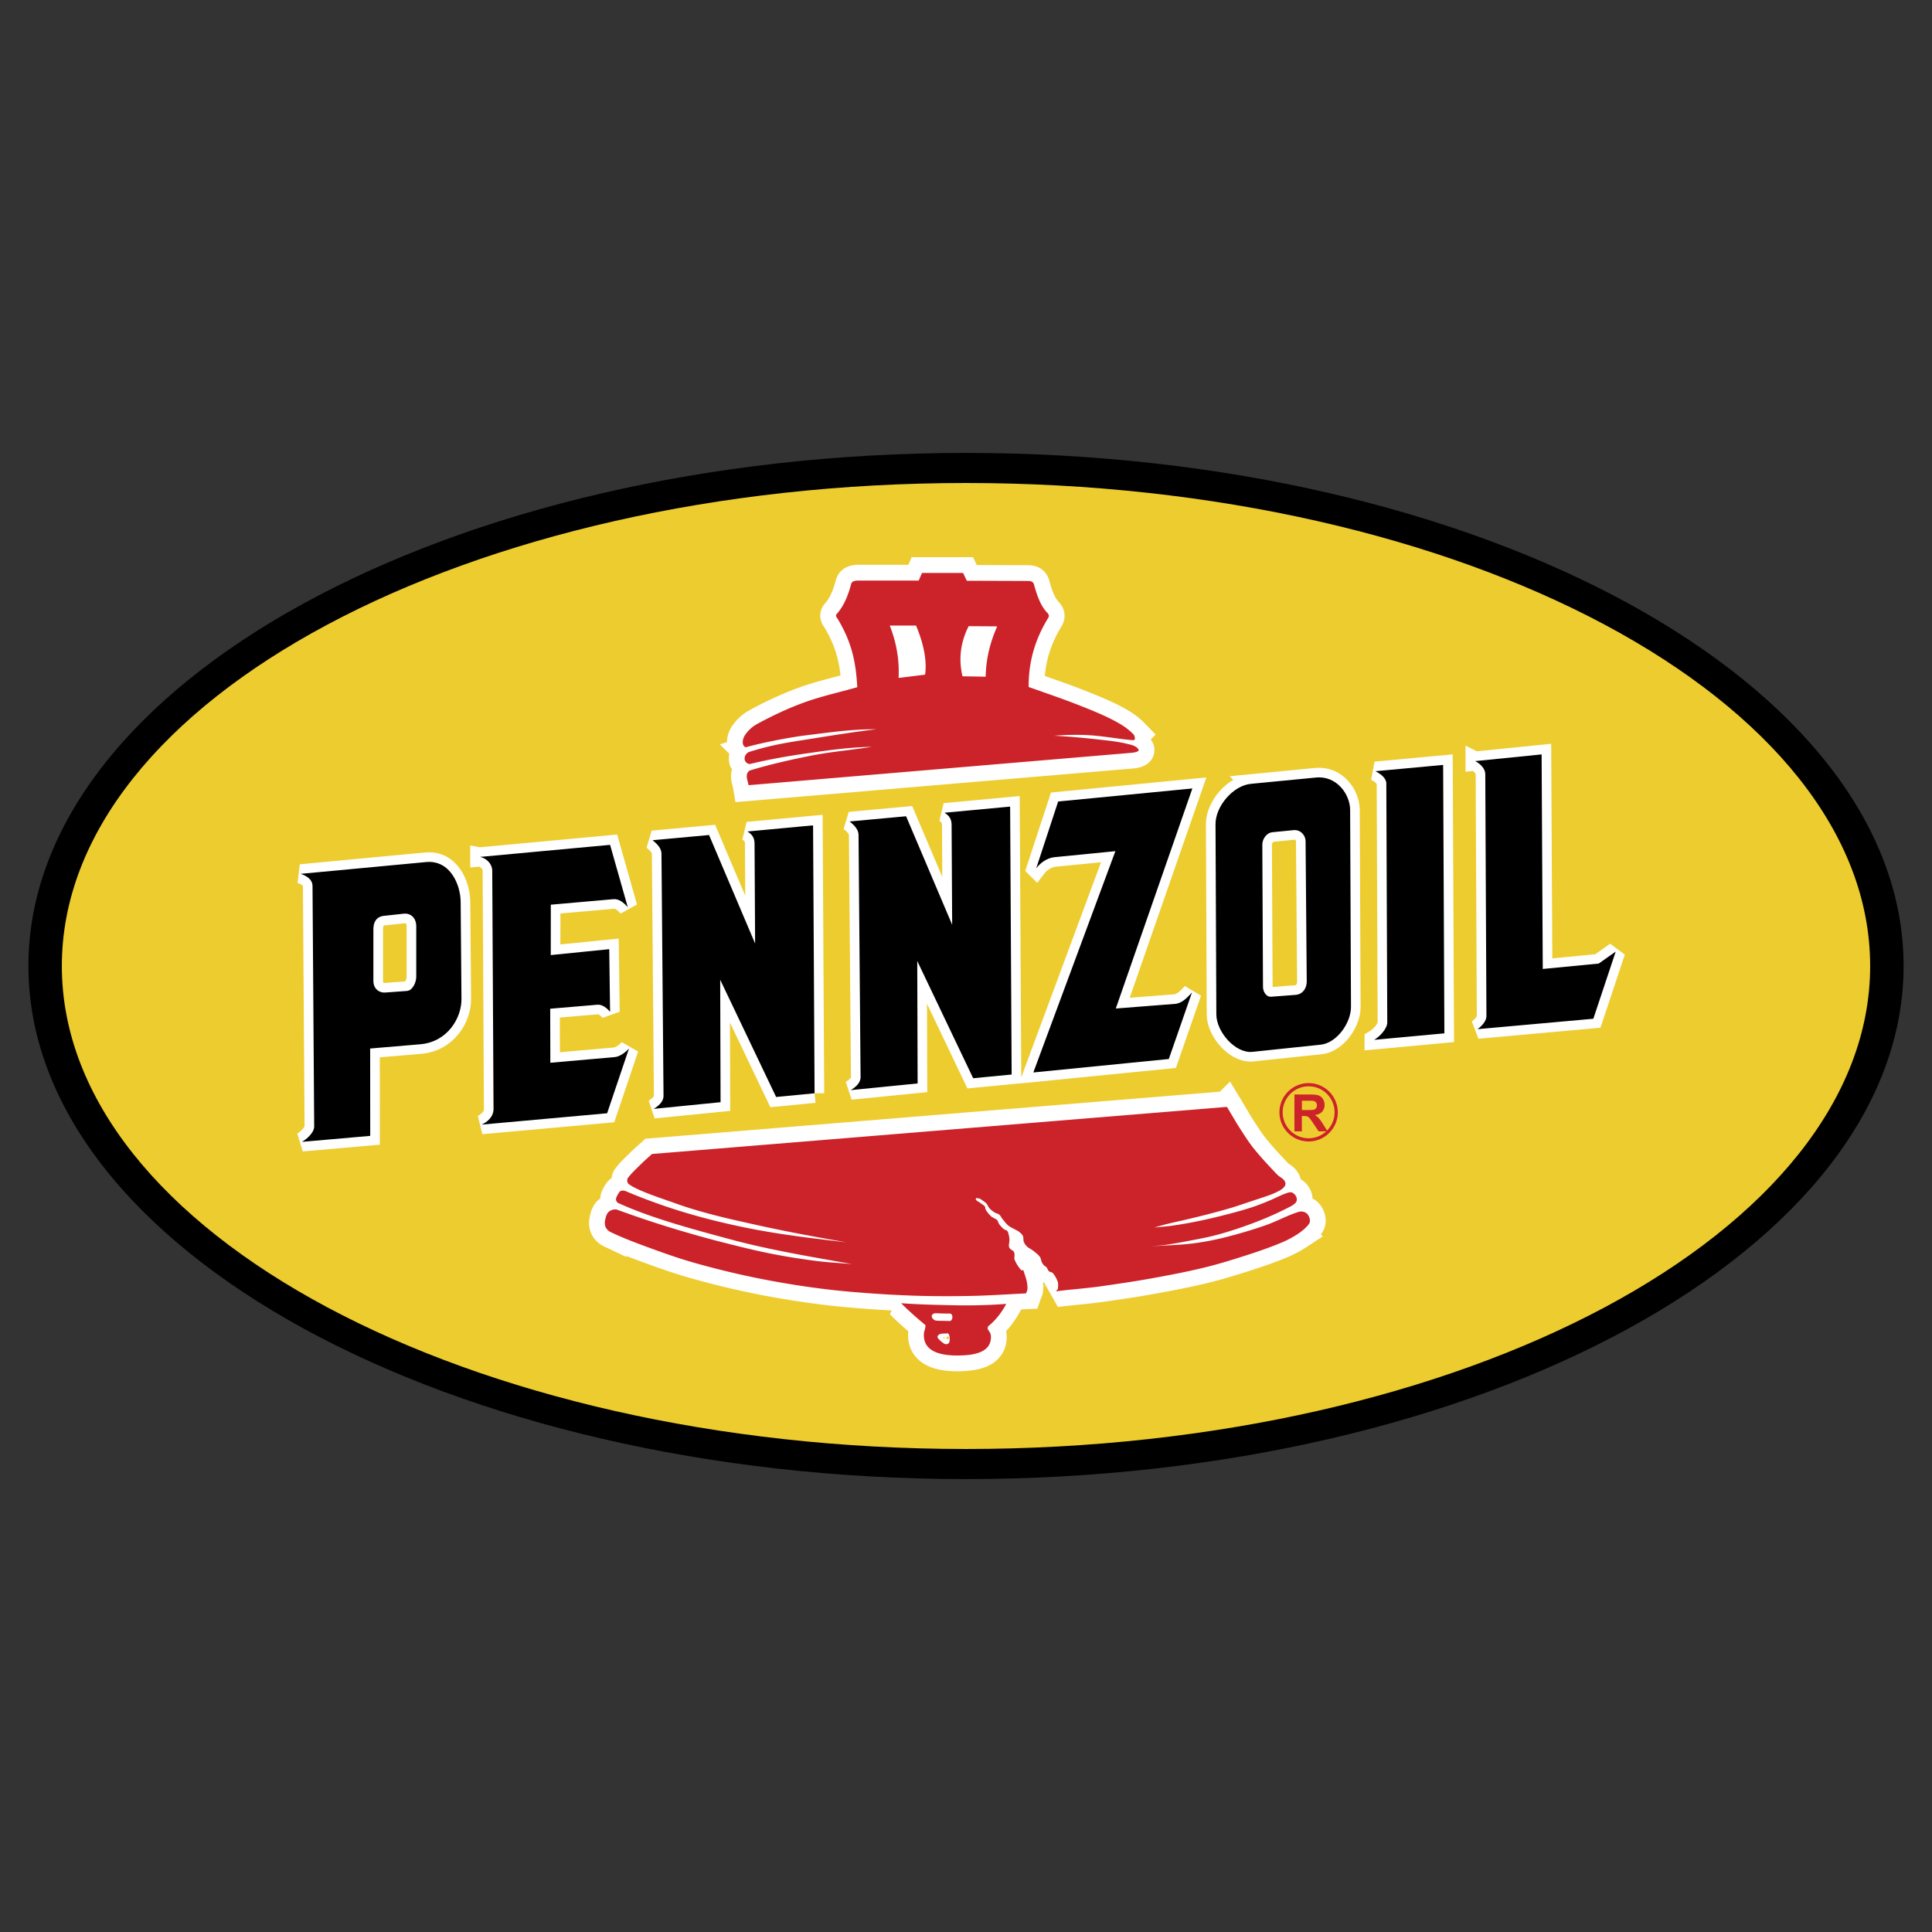
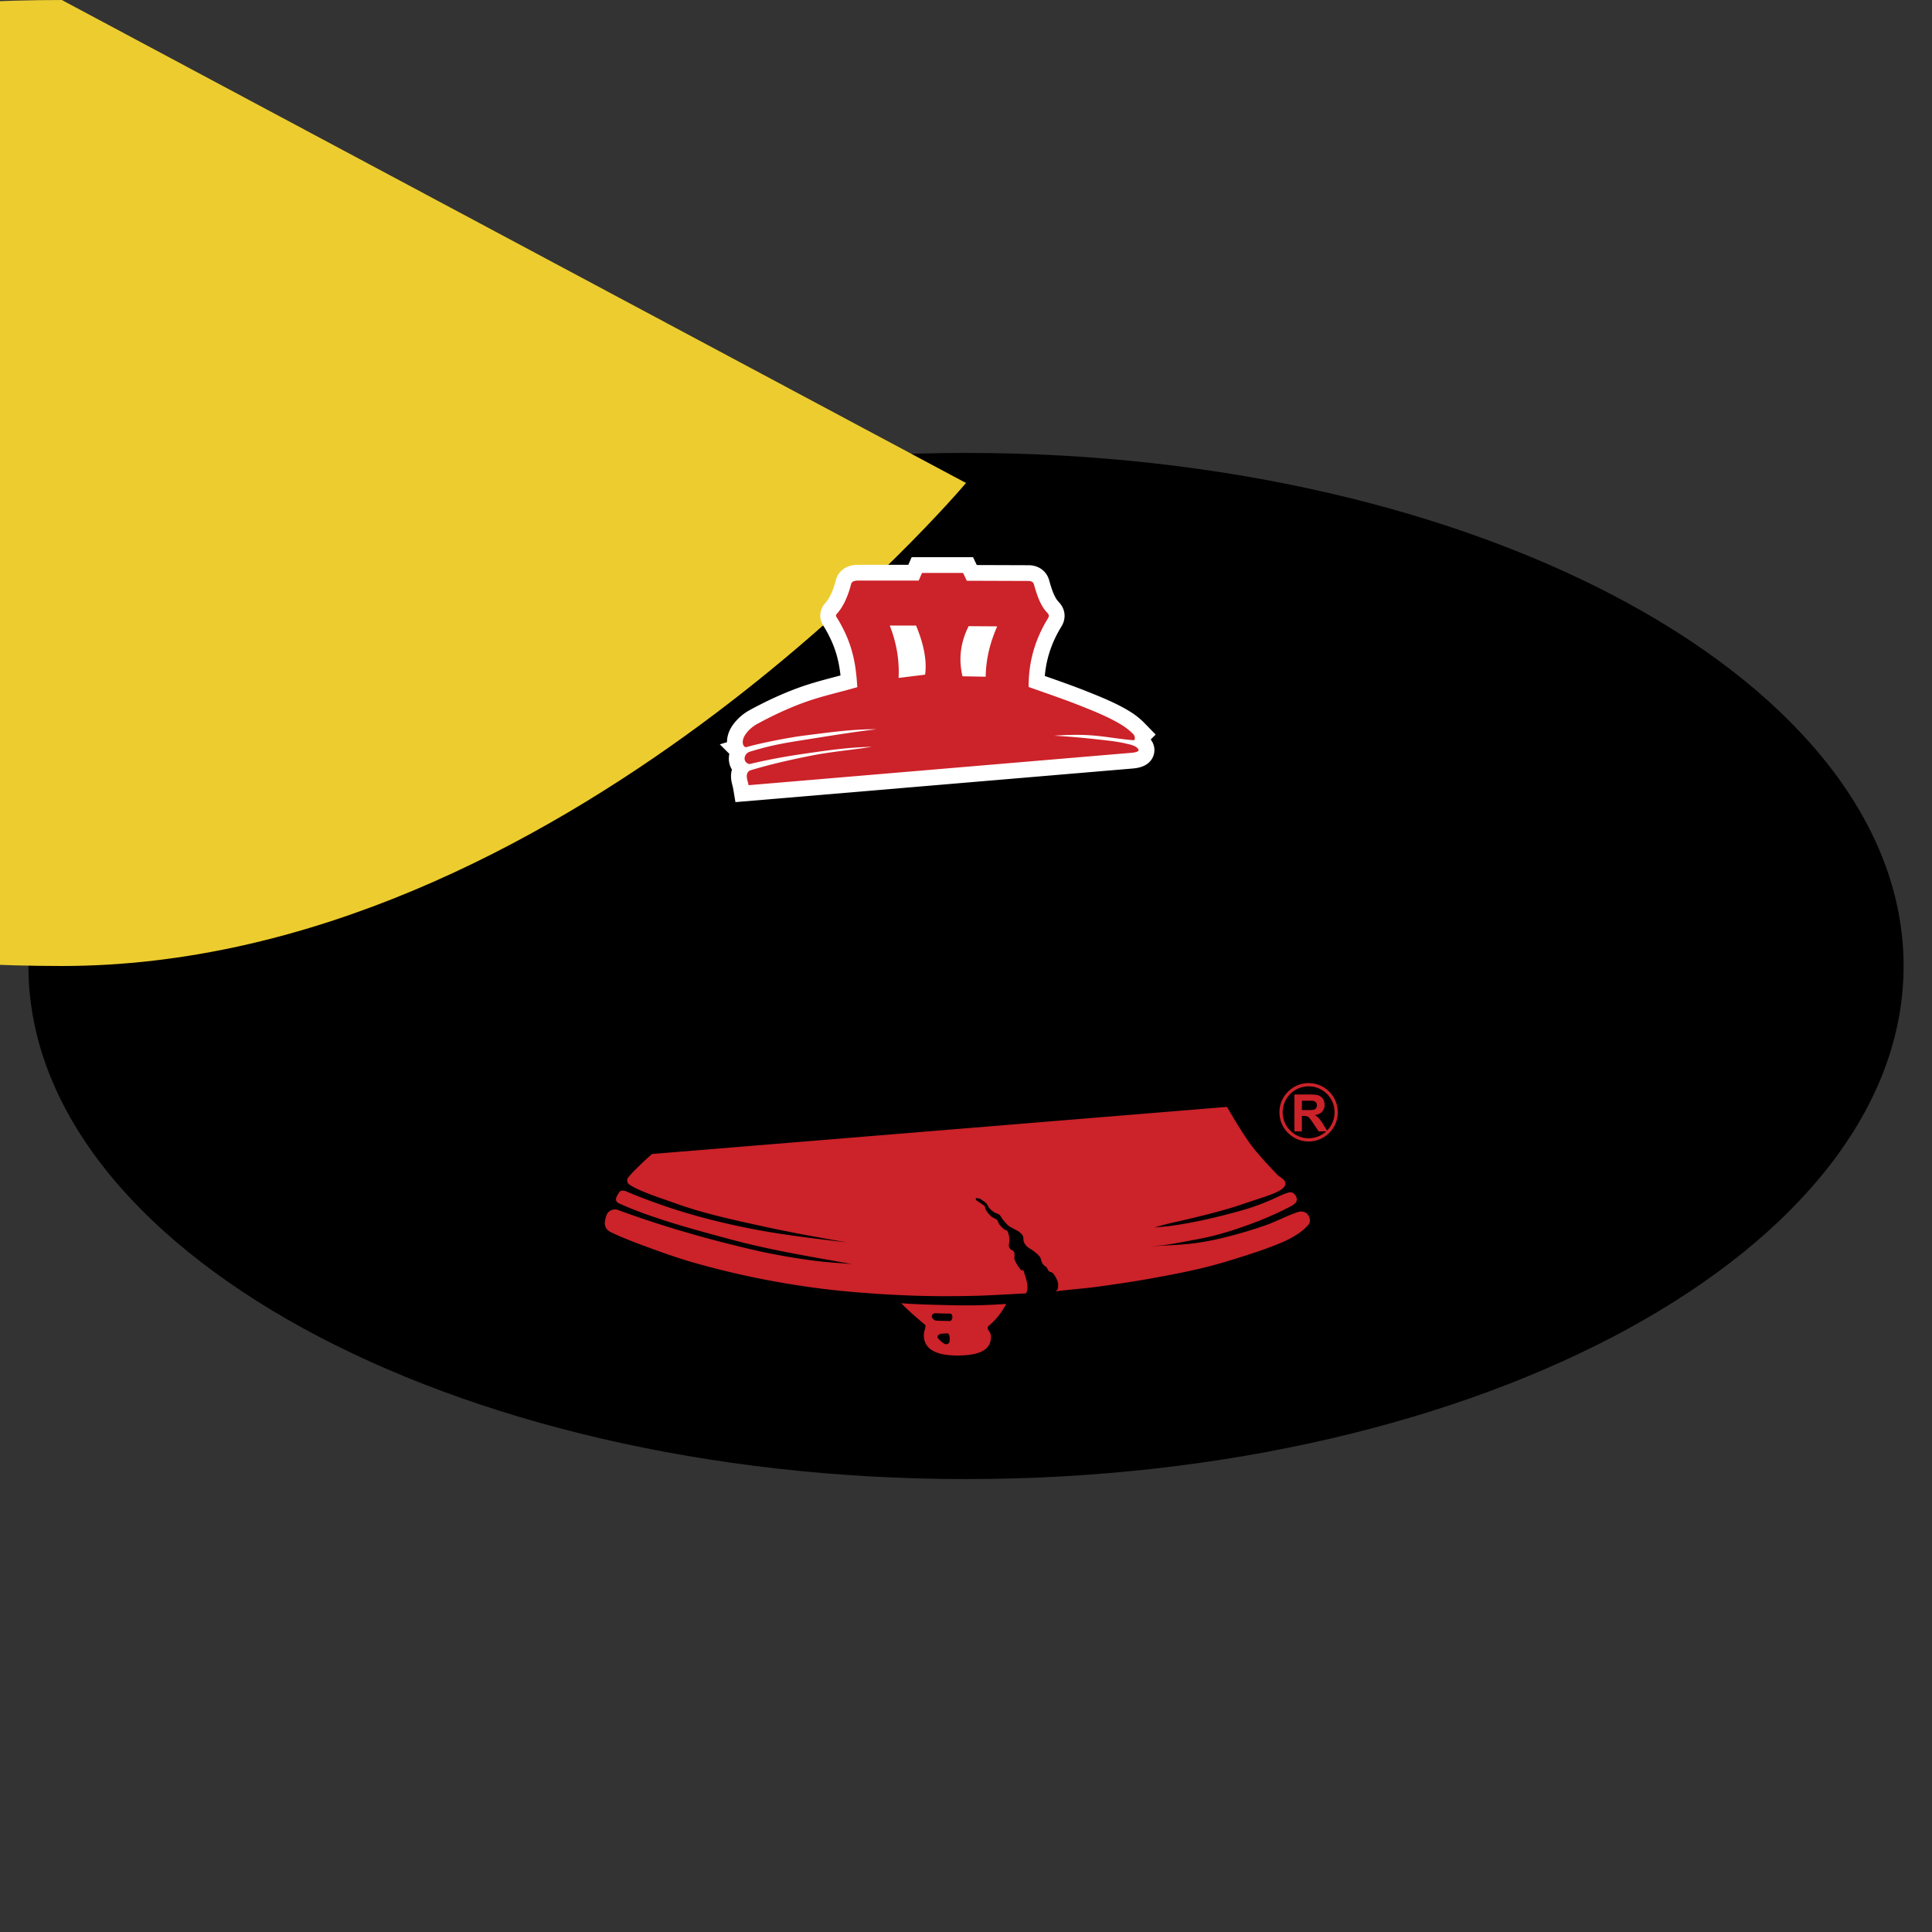
<svg xmlns="http://www.w3.org/2000/svg" width="2500" height="2500" viewBox="0 0 192.756 192.756">
  <rect x="0" y="0" width="192.756" height="192.756" fill="#333333" stroke="none" />
-   <path fill-rule="evenodd" clip-rule="evenodd" fill="#fff" fill-opacity="0" d="M0 0h192.756v192.756H0V0z" />
  <path d="M96.378 45.188c51.522 0 93.544 22.996 93.544 51.19 0 28.195-42.021 51.19-93.544 51.19-51.522 0-93.543-22.995-93.543-51.19-.001-28.194 42.021-51.19 93.543-51.19z" fill-rule="evenodd" clip-rule="evenodd" />
-   <path d="M96.378 48.189c49.685 0 90.208 21.646 90.208 48.188s-40.523 48.189-90.208 48.189c-49.685 0-90.208-21.647-90.208-48.189s40.523-48.188 90.208-48.188z" fill-rule="evenodd" clip-rule="evenodd" fill="#edcc2f" />
-   <path d="M147.174 75.936l6.633-.668.115 21.406 5.582-.539 1.695-1.194-2.232 6.699-11.551 1.04c.389-.287.889-.782.885-1.31l-.115-24.139c-.002-.534-.483-1.033-1.012-1.295zM137.1 103.745c.543-.312 1.309-1.104 1.307-1.743l-.094-23.84c-.002-.545-.607-.983-1.092-1.217l6.76-.629.125 26.78-7.006.649zm-33.715-17.116l2.188-6.662 13.389-1.301-7.639 21.954 5.918-.462c.674-.053 1.205-.615 1.68-1.134l-2.309 6.633L103.096 107l8.186-22.079-6.084.601c-.677.065-1.368.517-1.813 1.107zm-2.453 20.576l-3.838.37-5.58-11.696.037 12.216-6.673.667c.438-.266.987-.691.982-1.297l-.204-24.173c-.004-.484-.352-.908-.89-1.334l5.635-.519 4.597 10.826-.056-9.955c-.003-.543-.186-.896-.705-1.223l6.544-.612.151 26.73zm-19.661 1.871l-3.837.371-5.58-11.697.037 12.216-6.673.667c.438-.266.987-.691.982-1.297l-.204-24.172c-.004-.485-.352-.909-.89-1.335l5.635-.519 4.597 10.826-.056-9.955c-.003-.543-.186-.896-.704-1.223l6.543-.612.15 26.73zm-33.395-23.58c.713.127 1.232.756 1.235 1.34l.129 23.814c.004.771-.633 1.316-1.197 1.554l12.53-1.134 2.183-6.464c-.337.388-.922.815-1.413.859l-6.436.567-.013-5.392 4.714-.4c.481-.041.957.339 1.259.714l-.083-6.254-5.834.588.004-5.027 6.247-.551c.568-.051 1.039.362 1.43.793l-1.763-6.212-12.992 1.205zM37.253 97.858v-5.153c0-.735.319-1.253 1.062-1.333l1.965-.213c.665-.071 1.249.386 1.249 1.264v5.037c0 .562-.369 1.366-.93 1.407l-2.178.159c-.549.04-1.168-.333-1.168-1.168zm-7.255-10.674c.599.205 1.177.542 1.182 1.225l.166 23.984c.004.605-.749 1.268-1.222 1.531l6.813-.598-.007-8.716 4.981-.421c2.761-.232 4.146-2.641 4.129-4.529l-.081-9.69c-.015-1.688-1.038-4.191-3.453-3.962l-12.508 1.176zm94.799-8.98l6.506-.63c2.055-.199 3.393 1.668 3.4 3.232l.084 19.645c.006 1.612-1.42 3.609-3.023 3.777l-6.799.714c-1.723.181-3.604-2.004-3.611-3.736l-.082-18.973c-.01-1.784 1.748-3.857 3.525-4.029zm1.144 6.074c-.004-.536.393-1.185 1.016-1.247l2.1-.208c.723-.071 1.195.545 1.201 1.085l.115 13.964c.006.841-.5 1.342-1.086 1.385l-2.469.186c-.514.038-.807-.549-.809-.97l-.068-14.195z" fill="none" stroke="#fff" stroke-width="1.918" stroke-linecap="square" stroke-miterlimit="2.613" />
-   <path d="M147.174 75.936l6.633-.668.115 21.406 5.582-.539 1.695-1.194-2.232 6.699-11.551 1.04c.389-.287.889-.782.885-1.31l-.115-24.139c-.002-.534-.483-1.033-1.012-1.295zM137.1 103.745c.543-.312 1.309-1.104 1.307-1.743l-.094-23.84c-.002-.545-.607-.983-1.092-1.217l6.76-.629.125 26.78-7.006.649zm-33.715-17.116l2.188-6.662 13.389-1.301-7.639 21.954 5.918-.462c.674-.053 1.205-.615 1.68-1.134l-2.309 6.633L103.096 107l8.186-22.079-6.084.601c-.677.065-1.368.517-1.813 1.107zm-2.453 20.576l-3.838.37-5.58-11.696.037 12.216-6.673.667c.438-.266.987-.691.982-1.297l-.204-24.173c-.004-.484-.352-.908-.89-1.334l5.635-.519 4.597 10.826-.056-9.955c-.003-.543-.186-.896-.705-1.223l6.544-.612.151 26.73zm-19.661 1.871l-3.837.371-5.58-11.697.037 12.216-6.673.667c.438-.266.987-.691.982-1.297l-.204-24.172c-.004-.485-.352-.909-.89-1.335l5.635-.519 4.597 10.826-.056-9.955c-.003-.543-.186-.896-.704-1.223l6.543-.612.15 26.73zm-33.395-23.58c.713.127 1.232.756 1.235 1.34l.129 23.814c.004.771-.633 1.316-1.197 1.554l12.53-1.134 2.183-6.464c-.337.388-.922.815-1.413.859l-6.436.567-.013-5.392 4.714-.4c.481-.041.957.339 1.259.714l-.083-6.254-5.834.588.004-5.027 6.247-.551c.568-.051 1.039.362 1.43.793l-1.763-6.212-12.992 1.205zM37.253 97.858v-5.153c0-.735.319-1.253 1.062-1.333l1.965-.213c.665-.071 1.249.386 1.249 1.264v5.037c0 .562-.369 1.366-.93 1.407l-2.178.159c-.549.04-1.168-.333-1.168-1.168zm-7.255-10.674c.599.205 1.177.542 1.182 1.225l.166 23.984c.004.605-.749 1.268-1.222 1.531l6.813-.598-.007-8.716 4.981-.421c2.761-.232 4.146-2.641 4.129-4.529l-.081-9.69c-.015-1.688-1.038-4.191-3.453-3.962l-12.508 1.176zm94.799-8.98l6.506-.63c2.055-.199 3.393 1.668 3.4 3.232l.084 19.645c.006 1.612-1.42 3.609-3.023 3.777l-6.799.714c-1.723.181-3.604-2.004-3.611-3.736l-.082-18.973c-.01-1.784 1.748-3.857 3.525-4.029zm1.144 6.074c-.004-.536.393-1.185 1.016-1.247l2.1-.208c.723-.071 1.195.545 1.201 1.085l.115 13.964c.006.841-.5 1.342-1.086 1.385l-2.469.186c-.514.038-.807-.549-.809-.97l-.068-14.195z" fill-rule="evenodd" clip-rule="evenodd" />
+   <path d="M96.378 48.189s-40.523 48.189-90.208 48.189c-49.685 0-90.208-21.647-90.208-48.189s40.523-48.188 90.208-48.188z" fill-rule="evenodd" clip-rule="evenodd" fill="#edcc2f" />
  <path d="M85.532 68.56c-1.797.519-3.636.912-5.391 1.558-1.59.584-3.129 1.312-4.617 2.123a3.477 3.477 0 0 0-1.136 1.012c-.19.264-.328.618-.271.938.034.193.183.4.37.346 1.349-.394 4.246-.966 5.826-1.16 2.477-.305 4.69-.636 7.135-.617-2 .218-4.998.71-6.912 1.012-2.316.365-3.509.552-5.752 1.234a.728.728 0 0 0-.494.741c.034.297.351.522.568.469 1.824-.444 3.666-.77 5.53-1.037 2.27-.325 4.213-.617 6.591-.667-2.082.329-4.03.477-6.098.889-2.026.403-4.046.859-6.023 1.457-.186.056-.323.276-.345.469-.04.34.115.674.172 1.012l38.245-3.235c.242-.021.779-.114.656-.326-.217-.378-.752-.474-1.176-.576-.998-.242-2.027-.333-3.047-.447a73.31 73.31 0 0 0-4.199-.353c1.193-.086 2.461-.123 3.664-.039 1.42.098 2.816.375 4.229.486.277.021.16-.45.035-.577a6.03 6.03 0 0 0-1.082-.882c-1.23-.782-2.777-1.402-4.129-1.941-1.729-.689-3.502-1.286-5.254-1.909-.016-2.641.717-4.875 1.926-6.846.145-.232.107-.377-.082-.574-.643-.673-.998-1.675-1.311-2.808-.072-.263-.287-.348-.555-.349l-6.148-.021-.369-.779h-4.1l-.328.759h-5.944c-.379 0-.719.038-.799.349-.342 1.321-.826 2.315-1.424 2.969-.19.208-.004.36.096.528 1.496 2.49 1.807 4.514 1.943 6.792zm10.495-1.086c-.365-1.568-.278-3.214.614-5.001l2.849.02c-.68 1.55-1.123 3.199-1.146 5.022l-2.317-.041zm-7.256-5.063c.676 1.715.97 3.457.881 5.227l2.644-.328c.18-1.202-.049-2.876-.902-4.898h-2.623v-.001z" fill="none" stroke="#fff" stroke-width="3.144" stroke-linecap="square" stroke-miterlimit="2.613" />
  <path d="M85.532 68.56c-1.797.519-3.636.912-5.391 1.558-1.59.584-3.129 1.312-4.617 2.123a3.477 3.477 0 0 0-1.136 1.012c-.19.264-.328.618-.271.938.034.193.183.4.37.346 1.349-.394 4.246-.966 5.826-1.16 2.477-.305 4.69-.636 7.135-.617-2 .218-4.998.71-6.912 1.012-2.316.365-3.509.552-5.752 1.234a.728.728 0 0 0-.494.741c.034.297.351.522.568.469 1.824-.444 3.666-.77 5.53-1.037 2.27-.325 4.213-.617 6.591-.667-2.082.329-4.03.477-6.098.889-2.026.403-4.046.859-6.023 1.457-.186.056-.323.276-.345.469-.04.34.115.674.172 1.012l38.245-3.235c.242-.021.779-.114.656-.326-.217-.378-.752-.474-1.176-.576-.998-.242-2.027-.333-3.047-.447a73.31 73.31 0 0 0-4.199-.353c1.193-.086 2.461-.123 3.664-.039 1.42.098 2.816.375 4.229.486.277.021.16-.45.035-.577a6.03 6.03 0 0 0-1.082-.882c-1.23-.782-2.777-1.402-4.129-1.941-1.729-.689-3.502-1.286-5.254-1.909-.016-2.641.717-4.875 1.926-6.846.145-.232.107-.377-.082-.574-.643-.673-.998-1.675-1.311-2.808-.072-.263-.287-.348-.555-.349l-6.148-.021-.369-.779h-4.1l-.328.759h-5.944c-.379 0-.719.038-.799.349-.342 1.321-.826 2.315-1.424 2.969-.19.208-.004.36.096.528 1.496 2.49 1.807 4.514 1.943 6.792zm10.495-1.086c-.365-1.568-.278-3.214.614-5.001l2.849.02c-.68 1.55-1.123 3.199-1.146 5.022l-2.317-.041zm-7.256-5.063c.676 1.715.97 3.457.881 5.227l2.644-.328c.18-1.202-.049-2.876-.902-4.898h-2.623v-.001z" fill-rule="evenodd" clip-rule="evenodd" fill="#cc2229" />
-   <path d="M100.396 130.091c-.473.864-1.033 1.603-1.76 2.194-.109.088-.121.291-.041.406.16.229.275.346.27.745-.021 1.483-1.635 1.788-3.264 1.802-2.063.018-3.402-.54-3.427-1.991-.007-.408.109-.544.149-.84.01-.077.032-.181-.027-.23-.825-.689-1.635-1.392-2.384-2.154 1.765.132 3.531.164 5.297.204a54.78 54.78 0 0 0 5.187-.136zm-7.098.934c-.16-.002-.362.153-.338.312.03.209.236.403.447.42.427.034.887.021 1.341.04.121.006.2-.104.244-.216a.536.536 0 0 0-.014-.38c-.032-.078-.12-.15-.204-.148-.488.011-.989-.022-1.476-.028zm1.41 2.208c-.033-.083-.087-.21-.176-.203-.148.012-.465.016-.637.04-.156.023-.199.066-.312.177-.059.057-.057.175-.014.243.105.171.575.596.786.623a.365.365 0 0 0 .325-.135c.099-.135.091-.585.028-.745zm27.704-22.798c.449.743.877 1.499 1.348 2.228.428.663.852 1.333 1.348 1.946.729.899 1.52 1.747 2.32 2.583.188.195.453.306.637.505.098.106.184.248.188.394.002.137-.078.272-.168.374a1.81 1.81 0 0 1-.488.355 6.792 6.792 0 0 1-.879.394c-.66.244-1.334.45-2.002.674-.605.201-1.205.415-1.816.599-.762.229-1.531.435-2.301.636-.734.192-1.473.367-2.209.543-.672.16-1.35.301-2.021.468-.408.102-.811.225-1.217.337.631-.066 1.266-.106 1.893-.199a43.9 43.9 0 0 0 2.576-.454 58.86 58.86 0 0 0 2.711-.636 42.549 42.549 0 0 0 2.471-.697 25.893 25.893 0 0 0 1.908-.728c.562-.233 1.104-.532 1.682-.728.182-.061.389-.113.561-.029a.83.83 0 0 1 .395.469c.055.159.043.369-.061.5-.184.231-.467.366-.729.5-.791.408-1.602.78-2.424 1.121-.871.361-1.758.685-2.65.985-.789.265-1.588.508-2.395.712-.795.201-1.604.346-2.408.5-.781.149-1.562.296-2.35.409-.516.074-1.039.101-1.561.151 1.404-.095 2.816-.115 4.213-.285a27.048 27.048 0 0 0 3.289-.626 45.911 45.911 0 0 0 3.98-1.186c1.125-.39 2.174-.988 3.312-1.342a.927.927 0 0 1 .715.089c.193.115.32.343.381.56.051.181.045.409-.068.56-.295.392-.688.711-1.096.984a10.21 10.21 0 0 1-1.744.917c-1.119.465-2.27.858-3.422 1.229-1.398.449-2.803.885-4.229 1.23-1.738.422-3.498.756-5.258 1.074-1.662.301-3.336.544-5.01.782-1.432.204-3.047.318-4.48.499.107-.137.205-.211.205-.34 0-.199.039-.409-.025-.598a2.801 2.801 0 0 0-.479-.863c-.094-.114-.289-.099-.398-.199-.115-.105-.15-.278-.252-.397-.068-.082-.18-.122-.252-.199a1.137 1.137 0 0 1-.199-.279c-.09-.183-.092-.407-.213-.571-.172-.231-.412-.403-.637-.584-.201-.161-.451-.262-.639-.438a1.291 1.291 0 0 1-.318-.465c-.072-.183-.01-.405-.092-.584-.078-.167-.23-.293-.373-.411-.121-.102-.273-.16-.412-.239-.221-.129-.467-.222-.664-.386-.223-.186-.396-.426-.584-.65-.115-.139-.18-.322-.318-.438-.135-.113-.33-.131-.479-.227a2.589 2.589 0 0 1-.504-.411c-.127-.14-.18-.338-.305-.479-.117-.128-.268-.224-.412-.318-.1-.065-.174-.157-.293-.173-.1-.013-.344-.11-.357.026-.02.172.303.291.438.398.152.122.338.211.465.358.053.062.02.165.053.239.053.118.121.23.199.332.121.156.252.308.398.438.086.074.195.113.293.173s.217.097.291.186c.092.109.104.271.188.385.135.185.289.356.465.505.098.085.256.089.344.186.088.096.115.234.146.359.045.173.076.352.08.531.004.217-.072.434-.053.65a.444.444 0 0 0 .133.252c.098.107.256.15.344.266.062.08.07.192.08.292.02.177-.055.368.014.531.154.371.379.716.637 1.022.051.059.154.004.23.006.115.384.262.761.344 1.152.053.252.078.513.061.77-.01.143-.094.27-.141.404-1.826.084-3.652.213-5.479.25-1.864.039-3.729.037-5.592-.021a117.456 117.456 0 0 1-5.749-.336 75.602 75.602 0 0 1-4.698-.515 89.563 89.563 0 0 1-5.682-.984 85.638 85.638 0 0 1-5.995-1.477c-1.611-.462-3.191-1.03-4.764-1.61-1.18-.435-2.358-.885-3.49-1.432a1.04 1.04 0 0 1-.492-.492c-.097-.218-.096-.482-.044-.716.064-.296.145-.636.38-.827.224-.184.578-.278.85-.179a105.65 105.65 0 0 0 6.51 2.146c1.321.386 2.647.759 3.981 1.097 1.582.4 3.165.8 4.765 1.118 1.511.301 3.035.541 4.563.738 1.188.153 2.386.209 3.579.313-4.076-.728-8.188-1.4-12.191-2.483-3.723-1.007-7.812-2.093-11.118-3.602a.425.425 0 0 1-.215-.524c.066-.193.204-.43.328-.592.138-.182.457-.141.626-.069a59.088 59.088 0 0 0 4.138 1.566c2.626.885 5.383 1.582 8.098 2.125 3.253.65 6.487 1.021 9.775 1.409-2.883-.504-5.753-1.025-8.612-1.655-2.772-.61-5.718-1.25-8.389-2.215-1.259-.455-3.821-1.259-4.72-1.946-.167-.127-.194-.46-.066-.626.382-.497.866-.938 1.319-1.387.345-.342.716-.656 1.074-.984l57.359-4.699z" fill="none" stroke="#fff" stroke-width="3.144" stroke-linecap="square" stroke-miterlimit="2.613" />
  <path d="M100.396 130.091c-.473.864-1.033 1.603-1.76 2.194-.109.088-.121.291-.041.406.16.229.275.346.27.745-.021 1.483-1.635 1.788-3.264 1.802-2.063.018-3.402-.54-3.427-1.991-.007-.408.109-.544.149-.84.01-.077.032-.181-.027-.23-.825-.689-1.635-1.392-2.384-2.154 1.765.132 3.531.164 5.297.204a54.78 54.78 0 0 0 5.187-.136zm-7.098.934c-.16-.002-.362.153-.338.312.03.209.236.403.447.42.427.034.887.021 1.341.04.121.006.2-.104.244-.216a.536.536 0 0 0-.014-.38c-.032-.078-.12-.15-.204-.148-.488.011-.989-.022-1.476-.028zm1.41 2.208c-.033-.083-.087-.21-.176-.203-.148.012-.465.016-.637.04-.156.023-.199.066-.312.177-.059.057-.057.175-.014.243.105.171.575.596.786.623a.365.365 0 0 0 .325-.135c.099-.135.091-.585.028-.745zm27.704-22.798c.449.743.877 1.499 1.348 2.228.428.663.852 1.333 1.348 1.946.729.899 1.52 1.747 2.32 2.583.188.195.453.306.637.505.098.106.184.248.188.394.002.137-.078.272-.168.374a1.81 1.81 0 0 1-.488.355 6.792 6.792 0 0 1-.879.394c-.66.244-1.334.45-2.002.674-.605.201-1.205.415-1.816.599-.762.229-1.531.435-2.301.636-.734.192-1.473.367-2.209.543-.672.16-1.35.301-2.021.468-.408.102-.811.225-1.217.337.631-.066 1.266-.106 1.893-.199a43.9 43.9 0 0 0 2.576-.454 58.86 58.86 0 0 0 2.711-.636 42.549 42.549 0 0 0 2.471-.697 25.893 25.893 0 0 0 1.908-.728c.562-.233 1.104-.532 1.682-.728.182-.061.389-.113.561-.029a.83.83 0 0 1 .395.469c.055.159.043.369-.061.5-.184.231-.467.366-.729.5-.791.408-1.602.78-2.424 1.121-.871.361-1.758.685-2.65.985-.789.265-1.588.508-2.395.712-.795.201-1.604.346-2.408.5-.781.149-1.562.296-2.35.409-.516.074-1.039.101-1.561.151 1.404-.095 2.816-.115 4.213-.285a27.048 27.048 0 0 0 3.289-.626 45.911 45.911 0 0 0 3.98-1.186c1.125-.39 2.174-.988 3.312-1.342a.927.927 0 0 1 .715.089c.193.115.32.343.381.56.051.181.045.409-.068.56-.295.392-.688.711-1.096.984a10.21 10.21 0 0 1-1.744.917c-1.119.465-2.27.858-3.422 1.229-1.398.449-2.803.885-4.229 1.23-1.738.422-3.498.756-5.258 1.074-1.662.301-3.336.544-5.01.782-1.432.204-3.047.318-4.48.499.107-.137.205-.211.205-.34 0-.199.039-.409-.025-.598a2.801 2.801 0 0 0-.479-.863c-.094-.114-.289-.099-.398-.199-.115-.105-.15-.278-.252-.397-.068-.082-.18-.122-.252-.199a1.137 1.137 0 0 1-.199-.279c-.09-.183-.092-.407-.213-.571-.172-.231-.412-.403-.637-.584-.201-.161-.451-.262-.639-.438a1.291 1.291 0 0 1-.318-.465c-.072-.183-.01-.405-.092-.584-.078-.167-.23-.293-.373-.411-.121-.102-.273-.16-.412-.239-.221-.129-.467-.222-.664-.386-.223-.186-.396-.426-.584-.65-.115-.139-.18-.322-.318-.438-.135-.113-.33-.131-.479-.227a2.589 2.589 0 0 1-.504-.411c-.127-.14-.18-.338-.305-.479-.117-.128-.268-.224-.412-.318-.1-.065-.174-.157-.293-.173-.1-.013-.344-.11-.357.026-.02.172.303.291.438.398.152.122.338.211.465.358.053.062.02.165.053.239.053.118.121.23.199.332.121.156.252.308.398.438.086.074.195.113.293.173s.217.097.291.186c.092.109.104.271.188.385.135.185.289.356.465.505.098.085.256.089.344.186.088.096.115.234.146.359.045.173.076.352.08.531.004.217-.072.434-.053.65a.444.444 0 0 0 .133.252c.098.107.256.15.344.266.062.08.07.192.08.292.02.177-.055.368.014.531.154.371.379.716.637 1.022.051.059.154.004.23.006.115.384.262.761.344 1.152.053.252.078.513.061.77-.01.143-.094.27-.141.404-1.826.084-3.652.213-5.479.25-1.864.039-3.729.037-5.592-.021a117.456 117.456 0 0 1-5.749-.336 75.602 75.602 0 0 1-4.698-.515 89.563 89.563 0 0 1-5.682-.984 85.638 85.638 0 0 1-5.995-1.477c-1.611-.462-3.191-1.03-4.764-1.61-1.18-.435-2.358-.885-3.49-1.432a1.04 1.04 0 0 1-.492-.492c-.097-.218-.096-.482-.044-.716.064-.296.145-.636.38-.827.224-.184.578-.278.85-.179a105.65 105.65 0 0 0 6.51 2.146c1.321.386 2.647.759 3.981 1.097 1.582.4 3.165.8 4.765 1.118 1.511.301 3.035.541 4.563.738 1.188.153 2.386.209 3.579.313-4.076-.728-8.188-1.4-12.191-2.483-3.723-1.007-7.812-2.093-11.118-3.602a.425.425 0 0 1-.215-.524c.066-.193.204-.43.328-.592.138-.182.457-.141.626-.069a59.088 59.088 0 0 0 4.138 1.566c2.626.885 5.383 1.582 8.098 2.125 3.253.65 6.487 1.021 9.775 1.409-2.883-.504-5.753-1.025-8.612-1.655-2.772-.61-5.718-1.25-8.389-2.215-1.259-.455-3.821-1.259-4.72-1.946-.167-.127-.194-.46-.066-.626.382-.497.866-.938 1.319-1.387.345-.342.716-.656 1.074-.984l57.359-4.699zM129.145 112.873v-3.676h1.564c.393 0 .678.033.855.099.178.066.32.184.428.353s.16.361.16.579a.986.986 0 0 1-.244.684c-.16.18-.404.293-.727.339.16.095.293.197.398.31.104.112.244.311.422.597l.449.717h-.889l-.535-.8c-.191-.286-.322-.466-.393-.54s-.145-.125-.223-.153a1.246 1.246 0 0 0-.375-.041h-.148v1.534h-.742v-.002zm.744-2.121h.549c.355 0 .578-.015.666-.045a.398.398 0 0 0 .209-.156.484.484 0 0 0 .076-.275.447.447 0 0 0-.1-.3.462.462 0 0 0-.281-.145 6.487 6.487 0 0 0-.541-.012h-.578v.933z" fill-rule="evenodd" clip-rule="evenodd" fill="#cc2229" />
  <path d="M130.562 108.383c1.428 0 2.59 1.163 2.59 2.59s-1.162 2.591-2.59 2.591c-1.426 0-2.59-1.164-2.59-2.591s1.165-2.59 2.59-2.59zm0-.322a2.918 2.918 0 0 1 2.912 2.912c0 1.604-1.309 2.912-2.912 2.912s-2.912-1.308-2.912-2.912a2.918 2.918 0 0 1 2.912-2.912z" fill-rule="evenodd" clip-rule="evenodd" fill="#cc2229" />
</svg>